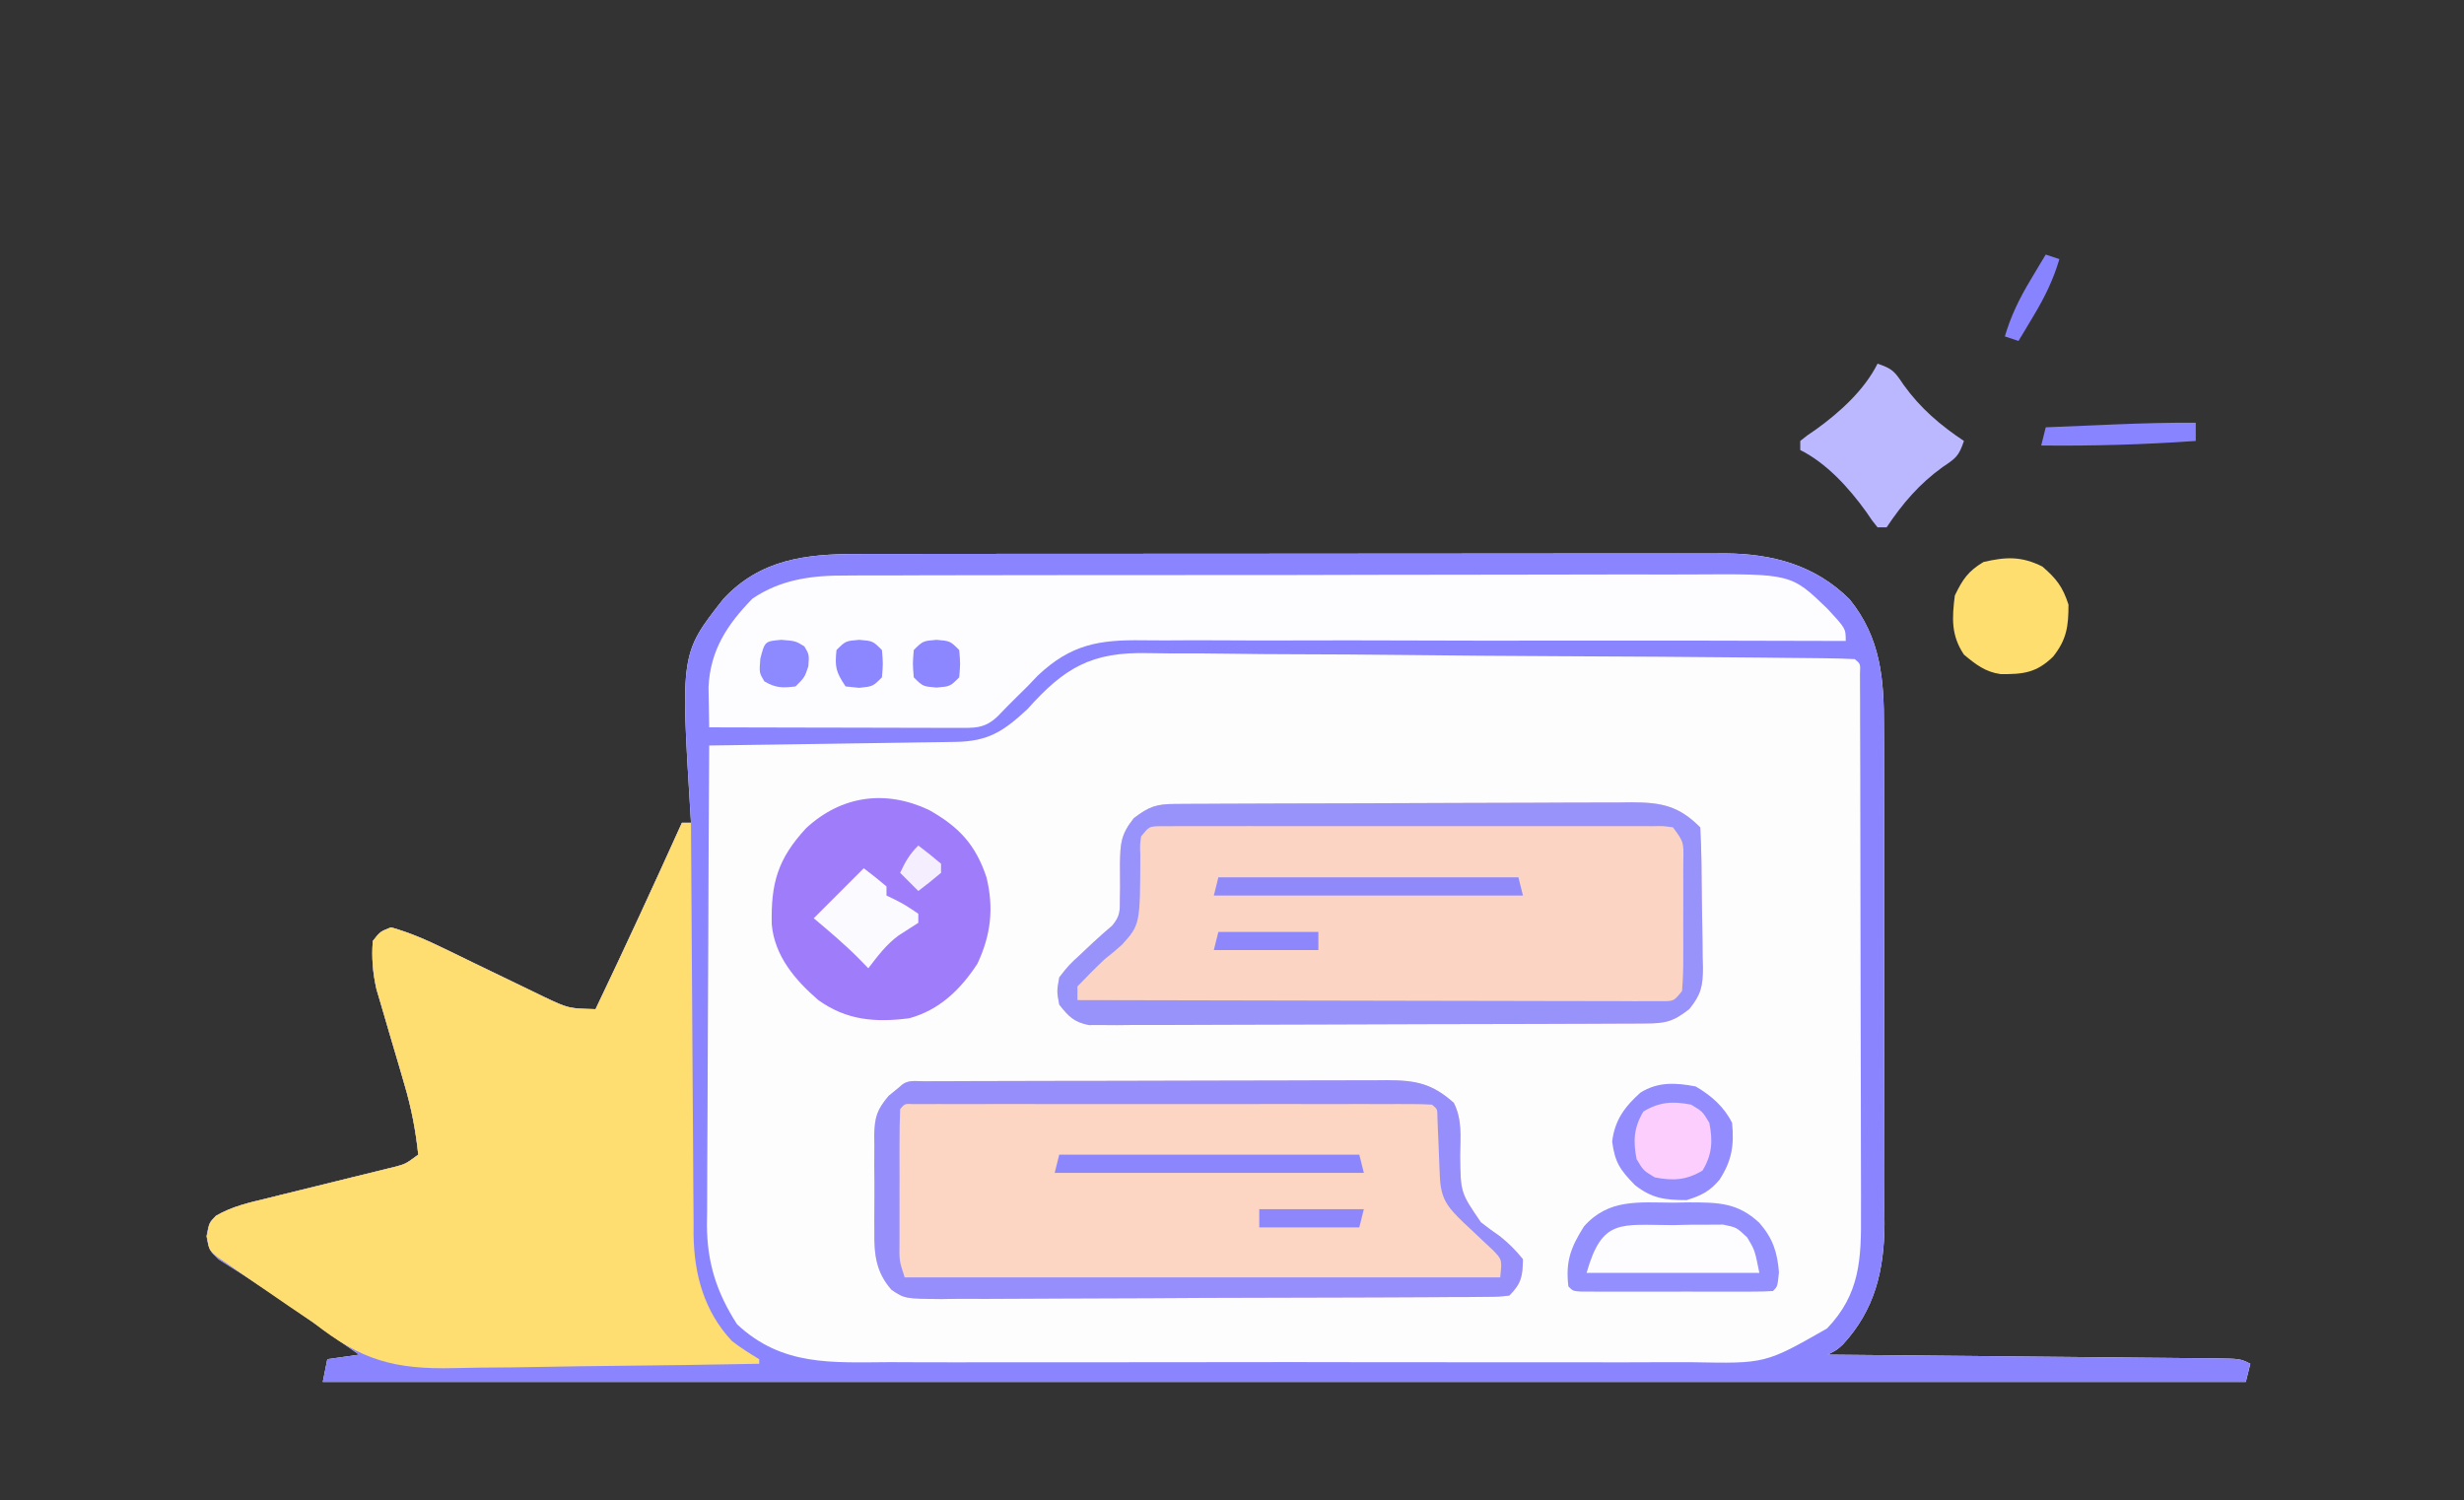
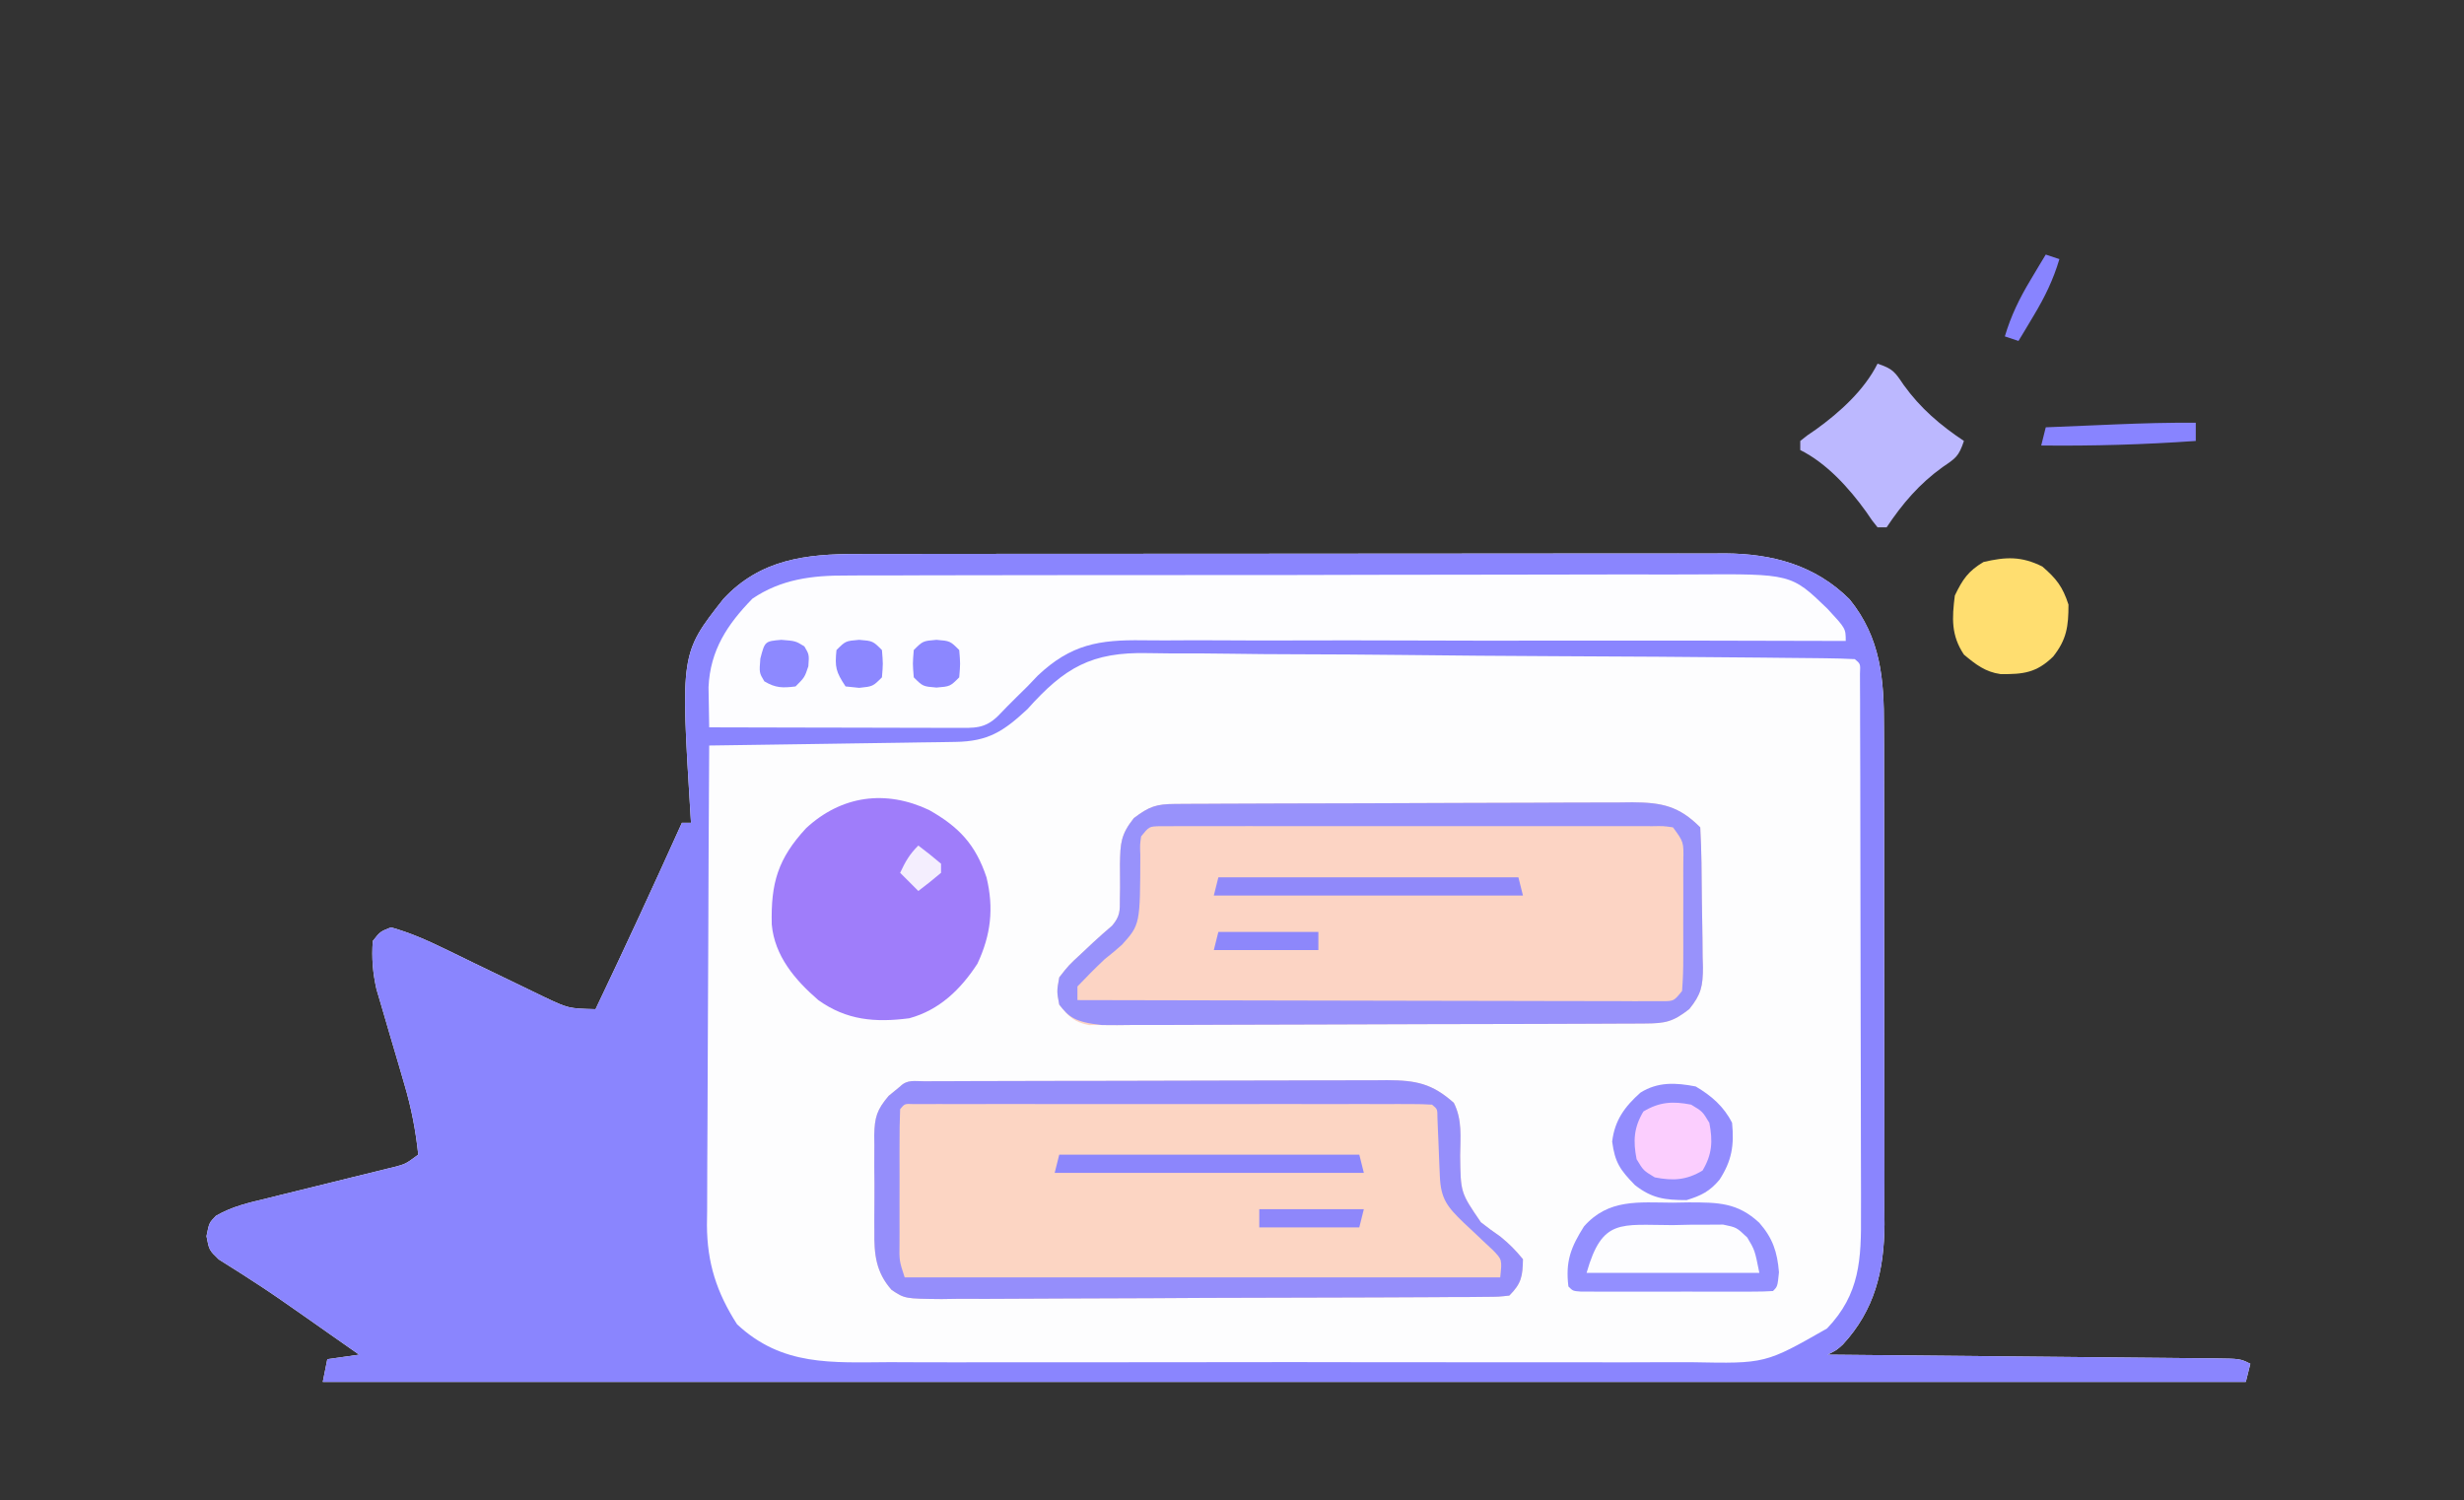
<svg xmlns="http://www.w3.org/2000/svg" version="1.1" width="542" height="330">
  <rect width="100%" height="100%" fill="#333333" stroke="none" />
  <path d="M0 0 C0.841 -0.002 1.682 -0.005 2.548 -0.007 C5.352 -0.013 8.156 -0.012 10.96 -0.012 C12.976 -0.015 14.992 -0.018 17.008 -0.022 C22.475 -0.031 27.942 -0.033 33.409 -0.034 C36.826 -0.034 40.244 -0.036 43.661 -0.039 C55.589 -0.048 67.517 -0.052 79.445 -0.052 C90.555 -0.051 101.665 -0.062 112.775 -0.077 C122.322 -0.09 131.869 -0.096 141.415 -0.095 C147.114 -0.095 152.812 -0.098 158.51 -0.108 C163.87 -0.118 169.23 -0.118 174.59 -0.111 C176.553 -0.11 178.517 -0.112 180.48 -0.118 C183.168 -0.126 185.855 -0.121 188.542 -0.114 C189.313 -0.119 190.084 -0.124 190.877 -0.129 C201.274 -0.064 210.713 2.461 218.258 9.989 C225.107 18.483 225.843 27.492 225.802 38.098 C225.813 40.005 225.813 40.005 225.823 41.95 C225.841 45.413 225.84 48.876 225.834 52.339 C225.831 55.241 225.837 58.143 225.843 61.045 C225.857 67.899 225.856 74.752 225.844 81.605 C225.833 88.649 225.847 95.693 225.874 102.738 C225.896 108.809 225.902 114.881 225.897 120.952 C225.893 124.568 225.896 128.184 225.913 131.8 C225.931 135.837 225.917 139.873 225.9 143.911 C225.91 145.091 225.919 146.272 225.929 147.488 C225.839 157.649 223.783 166.292 216.765 173.892 C215.398 175.134 215.398 175.134 213.398 176.134 C215.102 176.149 215.102 176.149 216.839 176.165 C227.523 176.263 238.206 176.365 248.889 176.473 C254.382 176.528 259.875 176.582 265.368 176.631 C270.665 176.679 275.963 176.731 281.26 176.787 C283.285 176.807 285.309 176.826 287.334 176.843 C290.162 176.867 292.99 176.897 295.818 176.928 C296.661 176.934 297.505 176.94 298.374 176.946 C304.17 177.02 304.17 177.02 306.398 178.134 C306.068 179.454 305.738 180.774 305.398 182.134 C165.808 182.134 26.218 182.134 -117.602 182.134 C-117.272 180.484 -116.942 178.834 -116.602 177.134 C-114.292 176.804 -111.982 176.474 -109.602 176.134 C-111.753 174.626 -113.904 173.119 -116.056 171.612 C-117.884 170.331 -119.71 169.047 -121.534 167.761 C-125.589 164.908 -129.641 162.074 -133.824 159.411 C-134.429 159.019 -135.034 158.627 -135.658 158.223 C-137.249 157.2 -138.855 156.197 -140.461 155.196 C-142.602 153.134 -142.602 153.134 -143.18 150.071 C-142.602 147.134 -142.602 147.134 -141.117 145.601 C-137.521 143.503 -133.814 142.688 -129.785 141.724 C-128.506 141.404 -128.506 141.404 -127.201 141.078 C-124.482 140.4 -121.761 139.735 -119.039 139.071 C-116.314 138.403 -113.59 137.732 -110.867 137.054 C-109.175 136.632 -107.481 136.217 -105.785 135.808 C-105.018 135.618 -104.25 135.427 -103.459 135.231 C-102.785 135.067 -102.111 134.903 -101.416 134.734 C-99.296 134.122 -99.296 134.122 -96.602 132.134 C-97.169 126.738 -98.12 121.82 -99.668 116.599 C-100.075 115.198 -100.482 113.798 -100.889 112.397 C-101.527 110.229 -102.167 108.061 -102.811 105.894 C-103.438 103.777 -104.054 101.657 -104.668 99.536 C-105.039 98.283 -105.41 97.03 -105.791 95.739 C-106.621 92.049 -106.866 88.902 -106.602 85.134 C-104.977 83.071 -104.977 83.071 -102.602 82.134 C-98.474 83.279 -94.707 84.942 -90.863 86.813 C-89.796 87.33 -88.728 87.847 -87.627 88.38 C-85.975 89.186 -85.975 89.186 -84.289 90.009 C-80.066 92.062 -75.837 94.105 -71.602 96.134 C-70.736 96.554 -69.871 96.975 -68.979 97.408 C-63.551 99.975 -63.551 99.975 -57.602 100.134 C-51.103 86.54 -44.798 72.867 -38.602 59.134 C-37.942 59.134 -37.282 59.134 -36.602 59.134 C-36.637 58.576 -36.673 58.019 -36.709 57.444 C-38.899 21.861 -38.899 21.861 -29.477 9.884 C-21.376 1.174 -11.312 -0.023 0 0 Z " fill="#FDFDFE" transform="translate(188.602,121.866)" />
  <path d="M0 0 C0.841 -0.002 1.682 -0.005 2.548 -0.007 C5.352 -0.013 8.156 -0.012 10.96 -0.012 C12.976 -0.015 14.992 -0.018 17.008 -0.022 C22.475 -0.031 27.942 -0.033 33.409 -0.034 C36.826 -0.034 40.244 -0.036 43.661 -0.039 C55.589 -0.048 67.517 -0.052 79.445 -0.052 C90.555 -0.051 101.665 -0.062 112.775 -0.077 C122.322 -0.09 131.869 -0.096 141.415 -0.095 C147.114 -0.095 152.812 -0.098 158.51 -0.108 C163.87 -0.118 169.23 -0.118 174.59 -0.111 C176.553 -0.11 178.517 -0.112 180.48 -0.118 C183.168 -0.126 185.855 -0.121 188.542 -0.114 C189.313 -0.119 190.084 -0.124 190.877 -0.129 C201.274 -0.064 210.713 2.461 218.258 9.989 C225.107 18.483 225.843 27.492 225.802 38.098 C225.813 40.005 225.813 40.005 225.823 41.95 C225.841 45.413 225.84 48.876 225.834 52.339 C225.831 55.241 225.837 58.143 225.843 61.045 C225.857 67.899 225.856 74.752 225.844 81.605 C225.833 88.649 225.847 95.693 225.874 102.738 C225.896 108.809 225.902 114.881 225.897 120.952 C225.893 124.568 225.896 128.184 225.913 131.8 C225.931 135.837 225.917 139.873 225.9 143.911 C225.91 145.091 225.919 146.272 225.929 147.488 C225.839 157.649 223.783 166.292 216.765 173.892 C215.398 175.134 215.398 175.134 213.398 176.134 C215.102 176.149 215.102 176.149 216.839 176.165 C227.523 176.263 238.206 176.365 248.889 176.473 C254.382 176.528 259.875 176.582 265.368 176.631 C270.665 176.679 275.963 176.731 281.26 176.787 C283.285 176.807 285.309 176.826 287.334 176.843 C290.162 176.867 292.99 176.897 295.818 176.928 C296.661 176.934 297.505 176.94 298.374 176.946 C304.17 177.02 304.17 177.02 306.398 178.134 C306.068 179.454 305.738 180.774 305.398 182.134 C165.808 182.134 26.218 182.134 -117.602 182.134 C-117.272 180.484 -116.942 178.834 -116.602 177.134 C-114.292 176.804 -111.982 176.474 -109.602 176.134 C-111.753 174.626 -113.904 173.119 -116.056 171.612 C-117.884 170.331 -119.71 169.047 -121.534 167.761 C-125.589 164.908 -129.641 162.074 -133.824 159.411 C-134.429 159.019 -135.034 158.627 -135.658 158.223 C-137.249 157.2 -138.855 156.197 -140.461 155.196 C-142.602 153.134 -142.602 153.134 -143.18 150.071 C-142.602 147.134 -142.602 147.134 -141.117 145.601 C-137.521 143.503 -133.814 142.688 -129.785 141.724 C-128.506 141.404 -128.506 141.404 -127.201 141.078 C-124.482 140.4 -121.761 139.735 -119.039 139.071 C-116.314 138.403 -113.59 137.732 -110.867 137.054 C-109.175 136.632 -107.481 136.217 -105.785 135.808 C-105.018 135.618 -104.25 135.427 -103.459 135.231 C-102.785 135.067 -102.111 134.903 -101.416 134.734 C-99.296 134.122 -99.296 134.122 -96.602 132.134 C-97.169 126.738 -98.12 121.82 -99.668 116.599 C-100.075 115.198 -100.482 113.798 -100.889 112.397 C-101.527 110.229 -102.167 108.061 -102.811 105.894 C-103.438 103.777 -104.054 101.657 -104.668 99.536 C-105.039 98.283 -105.41 97.03 -105.791 95.739 C-106.621 92.049 -106.866 88.902 -106.602 85.134 C-104.977 83.071 -104.977 83.071 -102.602 82.134 C-98.474 83.279 -94.707 84.942 -90.863 86.813 C-89.796 87.33 -88.728 87.847 -87.627 88.38 C-85.975 89.186 -85.975 89.186 -84.289 90.009 C-80.066 92.062 -75.837 94.105 -71.602 96.134 C-70.736 96.554 -69.871 96.975 -68.979 97.408 C-63.551 99.975 -63.551 99.975 -57.602 100.134 C-51.103 86.54 -44.798 72.867 -38.602 59.134 C-37.942 59.134 -37.282 59.134 -36.602 59.134 C-36.637 58.576 -36.673 58.019 -36.709 57.444 C-38.899 21.861 -38.899 21.861 -29.477 9.884 C-21.376 1.174 -11.312 -0.023 0 0 Z M37.398 34.134 C32.157 39 28.803 41.233 21.55 41.339 C20.349 41.359 19.148 41.379 17.91 41.399 C16.613 41.416 15.316 41.433 13.98 41.45 C12.639 41.471 11.298 41.492 9.957 41.513 C6.431 41.568 2.905 41.618 -0.621 41.666 C-4.221 41.716 -7.821 41.772 -11.42 41.827 C-18.481 41.935 -25.541 42.036 -32.602 42.134 C-32.695 56.825 -32.766 71.516 -32.809 86.207 C-32.83 93.029 -32.858 99.851 -32.904 106.673 C-32.948 113.261 -32.971 119.848 -32.981 126.436 C-32.989 128.946 -33.003 131.455 -33.025 133.964 C-33.054 137.487 -33.058 141.01 -33.056 144.534 C-33.07 145.564 -33.085 146.594 -33.099 147.655 C-33.052 155.972 -30.964 162.451 -26.477 169.446 C-16.568 178.709 -5.669 177.85 7.111 177.781 C9.215 177.787 11.318 177.796 13.421 177.807 C19.114 177.83 24.805 177.821 30.498 177.805 C36.465 177.793 42.433 177.804 48.401 177.812 C58.421 177.821 68.441 177.809 78.461 177.786 C90.032 177.758 101.603 177.767 113.174 177.795 C123.123 177.817 133.073 177.821 143.022 177.808 C148.958 177.8 154.894 177.799 160.829 177.815 C166.411 177.83 171.992 177.82 177.574 177.791 C179.618 177.784 181.661 177.786 183.705 177.797 C199.719 178.109 199.719 178.109 213.28 170.378 C220.544 162.814 220.83 155.09 220.755 145.054 C220.758 143.095 220.758 143.095 220.761 141.095 C220.766 137.53 220.753 133.964 220.735 130.398 C220.72 126.665 220.721 122.931 220.721 119.197 C220.717 112.935 220.702 106.672 220.679 100.41 C220.651 92.362 220.64 84.315 220.636 76.267 C220.632 69.352 220.619 62.436 220.605 55.52 C220.601 53.294 220.598 51.068 220.596 48.842 C220.59 44.707 220.575 40.572 220.559 36.437 C220.558 34.579 220.558 34.579 220.556 32.684 C220.55 31.565 220.545 30.447 220.539 29.294 C220.534 27.827 220.534 27.827 220.53 26.33 C220.643 24.158 220.643 24.158 219.398 23.134 C217.236 23.013 215.07 22.963 212.905 22.939 C212.218 22.931 211.532 22.922 210.824 22.913 C208.506 22.886 206.188 22.866 203.87 22.846 C202.214 22.828 200.559 22.81 198.903 22.792 C183.75 22.632 168.596 22.548 153.442 22.482 C142.243 22.431 131.046 22.346 119.848 22.213 C111.973 22.123 104.098 22.075 96.222 22.058 C91.521 22.047 86.821 22.016 82.12 21.94 C77.688 21.869 73.258 21.851 68.825 21.871 C67.207 21.87 65.587 21.85 63.969 21.809 C51.494 21.511 45.56 24.996 37.398 34.134 Z " fill="#8A85FE" transform="translate(188.602,121.866)" />
-   <path d="M0 0 C0.66 0 1.32 0 2 0 C2.006 1.208 2.012 2.416 2.018 3.66 C2.075 15.062 2.148 26.464 2.236 37.867 C2.28 43.728 2.32 49.589 2.346 55.451 C2.373 61.112 2.413 66.772 2.463 72.432 C2.48 74.588 2.491 76.744 2.498 78.899 C2.507 81.927 2.535 84.954 2.568 87.982 C2.566 88.866 2.565 89.75 2.563 90.661 C2.694 99.417 4.904 107.481 11 114 C12.935 115.502 14.898 116.729 17 118 C17 118.33 17 118.66 17 119 C6.29 119.21 -4.42 119.369 -15.131 119.466 C-20.107 119.513 -25.081 119.576 -30.055 119.679 C-34.866 119.778 -39.676 119.831 -44.488 119.854 C-46.314 119.87 -48.139 119.903 -49.963 119.952 C-63.141 120.291 -70.573 118.255 -81 110 C-82.785 108.78 -84.577 107.571 -86.383 106.383 C-87.965 105.299 -89.546 104.213 -91.125 103.125 C-91.935 102.571 -92.744 102.016 -93.578 101.445 C-97.893 98.483 -97.893 98.483 -100 97 C-100.733 96.509 -101.467 96.017 -102.222 95.511 C-104 94 -104 94 -104.5 91 C-104 88 -104 88 -102.52 86.463 C-98.92 84.373 -95.212 83.554 -91.184 82.59 C-90.331 82.377 -89.478 82.164 -88.599 81.944 C-85.881 81.267 -83.159 80.601 -80.438 79.938 C-77.712 79.269 -74.988 78.598 -72.265 77.92 C-70.573 77.499 -68.879 77.083 -67.183 76.674 C-66.416 76.484 -65.648 76.294 -64.857 76.097 C-64.183 75.933 -63.509 75.769 -62.814 75.6 C-60.694 74.988 -60.694 74.988 -58 73 C-58.567 67.604 -59.518 62.686 -61.066 57.465 C-61.473 56.064 -61.88 54.664 -62.287 53.264 C-62.925 51.095 -63.566 48.927 -64.21 46.76 C-64.837 44.643 -65.452 42.523 -66.066 40.402 C-66.437 39.149 -66.808 37.896 -67.19 36.605 C-68.019 32.916 -68.265 29.768 -68 26 C-66.375 23.938 -66.375 23.938 -64 23 C-59.872 24.145 -56.106 25.808 -52.262 27.68 C-51.194 28.197 -50.126 28.714 -49.025 29.246 C-47.924 29.784 -46.822 30.321 -45.688 30.875 C-41.464 32.928 -37.235 34.971 -33 37 C-31.702 37.631 -31.702 37.631 -30.377 38.274 C-24.95 40.841 -24.95 40.841 -19 41 C-12.502 27.407 -6.196 13.733 0 0 Z " fill="#FEDE70" transform="translate(150,181)" />
  <path d="M0 0 C0.945 -0.007 1.89 -0.014 2.863 -0.022 C4.423 -0.026 4.423 -0.026 6.015 -0.03 C7.108 -0.036 8.2 -0.043 9.326 -0.05 C12.955 -0.07 16.584 -0.081 20.213 -0.091 C21.45 -0.095 22.688 -0.099 23.963 -0.103 C29.836 -0.122 35.709 -0.137 41.583 -0.145 C48.358 -0.155 55.133 -0.181 61.909 -0.222 C67.78 -0.255 73.651 -0.267 79.522 -0.271 C82.018 -0.276 84.514 -0.288 87.01 -0.306 C90.502 -0.331 93.995 -0.33 97.487 -0.323 C98.519 -0.336 99.551 -0.348 100.615 -0.362 C107.096 -0.315 110.82 0.458 115.51 5.147 C115.802 10.347 115.824 15.549 115.86 20.756 C115.877 22.51 115.904 24.263 115.942 26.017 C115.997 28.545 116.019 31.072 116.033 33.6 C116.056 34.381 116.079 35.161 116.102 35.965 C116.086 40.066 115.718 41.89 113.102 45.119 C109.512 47.928 107.847 48.274 103.361 48.294 C102.27 48.301 101.179 48.309 100.056 48.316 C98.853 48.319 97.651 48.321 96.413 48.324 C95.151 48.331 93.889 48.337 92.589 48.344 C89.122 48.361 85.655 48.372 82.188 48.38 C80.023 48.385 77.858 48.392 75.692 48.398 C68.92 48.417 62.147 48.431 55.375 48.439 C47.553 48.449 39.731 48.476 31.909 48.516 C25.866 48.546 19.823 48.561 13.779 48.564 C10.168 48.567 6.558 48.576 2.947 48.601 C-1.08 48.628 -5.107 48.624 -9.134 48.617 C-10.931 48.636 -10.931 48.636 -12.765 48.656 C-13.861 48.649 -14.958 48.642 -16.087 48.635 C-17.04 48.637 -17.992 48.64 -18.973 48.642 C-22.255 47.997 -23.444 46.742 -25.49 44.147 C-26.041 41.221 -26.041 41.221 -25.49 38.147 C-23.408 35.479 -23.408 35.479 -20.678 32.96 C-19.784 32.12 -18.891 31.281 -17.971 30.417 C-16.619 29.18 -15.258 27.952 -13.856 26.772 C-12.104 24.688 -12.134 23.568 -12.154 20.874 C-12.141 20.049 -12.128 19.224 -12.115 18.374 C-12.115 16.647 -12.123 14.921 -12.138 13.194 C-12.054 8.678 -11.975 6.758 -9.076 3.108 C-5.707 0.554 -4.142 0.021 0 0 Z " fill="#FCD4C4" transform="translate(258.49,176.853)" />
  <path d="M0 0 C1.43 -0.009 1.43 -0.009 2.889 -0.017 C3.944 -0.018 4.998 -0.02 6.085 -0.021 C7.189 -0.026 8.293 -0.031 9.43 -0.036 C13.102 -0.05 16.773 -0.057 20.445 -0.063 C22.987 -0.068 25.53 -0.074 28.072 -0.08 C32.729 -0.089 37.385 -0.095 42.042 -0.098 C48.895 -0.103 55.748 -0.12 62.6 -0.149 C68.534 -0.174 74.468 -0.181 80.401 -0.183 C82.926 -0.186 85.451 -0.194 87.975 -0.207 C91.507 -0.224 95.037 -0.223 98.569 -0.216 C100.139 -0.23 100.139 -0.23 101.74 -0.244 C108.031 -0.208 111.596 0.469 116.386 4.75 C118.271 8.508 117.813 12.252 117.773 16.39 C117.868 24.493 117.868 24.493 122.336 31.015 C123.718 32.102 125.133 33.149 126.586 34.14 C128.554 35.738 129.964 37.153 131.586 39.14 C131.512 42.895 131.257 44.469 128.586 47.14 C126.261 47.403 126.261 47.403 123.291 47.421 C121.607 47.438 121.607 47.438 119.888 47.456 C118.65 47.458 117.412 47.46 116.137 47.463 C114.838 47.473 113.539 47.483 112.2 47.493 C108.63 47.519 105.059 47.532 101.489 47.541 C99.259 47.547 97.028 47.555 94.798 47.564 C87.821 47.591 80.844 47.611 73.867 47.618 C65.811 47.627 57.756 47.662 49.7 47.72 C43.475 47.763 37.25 47.784 31.025 47.786 C27.306 47.788 23.588 47.8 19.869 47.836 C15.72 47.875 11.572 47.866 7.422 47.853 C6.19 47.872 4.958 47.89 3.689 47.909 C-4.379 47.83 -4.379 47.83 -7.291 45.891 C-10.739 42.015 -11.148 38.042 -11.079 33.074 C-11.083 32.318 -11.088 31.561 -11.093 30.782 C-11.096 29.191 -11.087 27.6 -11.066 26.009 C-11.04 23.58 -11.066 21.157 -11.098 18.728 C-11.095 17.177 -11.088 15.625 -11.079 14.074 C-11.089 13.353 -11.099 12.632 -11.109 11.889 C-11.017 7.903 -10.545 6.295 -7.935 3.207 C-7.104 2.525 -6.272 1.843 -5.414 1.14 C-3.827 -0.447 -2.202 0.008 0 0 Z " fill="#FCD5C3" transform="translate(203.414,237.86)" />
  <path d="M0 0 C0.87 -0.006 1.741 -0.012 2.638 -0.018 C5.53 -0.035 8.422 -0.03 11.314 -0.026 C13.398 -0.033 15.482 -0.041 17.565 -0.051 C23.208 -0.073 28.85 -0.076 34.493 -0.074 C39.209 -0.074 43.926 -0.083 48.643 -0.091 C59.772 -0.11 70.902 -0.113 82.032 -0.107 C93.501 -0.1 104.97 -0.123 116.439 -0.16 C126.3 -0.191 136.16 -0.202 146.02 -0.198 C151.903 -0.196 157.786 -0.201 163.67 -0.226 C169.203 -0.248 174.736 -0.246 180.269 -0.226 C182.295 -0.223 184.321 -0.228 186.347 -0.242 C207.912 -0.384 207.912 -0.384 215.869 7.296 C219.899 11.645 219.899 11.645 219.899 14.394 C219.038 14.391 218.177 14.388 217.29 14.385 C196.315 14.311 175.34 14.288 154.364 14.319 C144.22 14.333 134.077 14.331 123.933 14.288 C115.089 14.251 106.245 14.246 97.4 14.279 C92.72 14.295 88.04 14.295 83.36 14.258 C78.947 14.223 74.537 14.231 70.125 14.27 C68.512 14.277 66.899 14.269 65.286 14.244 C55.693 14.106 49.46 15.117 42.161 22.025 C41.415 22.807 40.668 23.589 39.899 24.394 C39.087 25.193 38.275 25.993 37.439 26.816 C36.093 28.146 34.764 29.494 33.457 30.863 C30.5 33.769 28.186 33.516 24.164 33.508 C22.963 33.508 21.762 33.508 20.524 33.508 C19.222 33.503 17.92 33.497 16.578 33.492 C15.236 33.49 13.894 33.489 12.551 33.488 C9.017 33.484 5.482 33.474 1.948 33.463 C-1.659 33.453 -5.265 33.448 -8.871 33.443 C-15.948 33.433 -23.024 33.415 -30.101 33.394 C-30.142 31.504 -30.171 29.613 -30.195 27.723 C-30.212 26.67 -30.23 25.617 -30.248 24.532 C-29.869 16.42 -26.124 10.762 -20.59 5.086 C-14.317 0.822 -7.418 -0.05 0 0 Z " fill="#FDFDFF" transform="translate(186.101,126.606)" />
  <path d="M0 0 C6.555 3.709 10.213 7.575 12.625 14.812 C14.27 21.606 13.595 27.474 10.625 33.812 C6.93 39.477 2.256 44.011 -4.375 45.812 C-11.854 46.781 -18.156 46.263 -24.375 41.812 C-29.489 37.396 -33.987 32.109 -34.613 25.176 C-34.835 16.056 -33.255 10.695 -27.062 4 C-19.274 -3.212 -9.558 -4.516 0 0 Z " fill="#9F7DFA" transform="translate(204.375,178.188)" />
-   <path d="M0 0 C0.945 -0.007 1.89 -0.014 2.863 -0.022 C4.423 -0.026 4.423 -0.026 6.015 -0.03 C7.108 -0.036 8.2 -0.043 9.326 -0.05 C12.955 -0.07 16.584 -0.081 20.213 -0.091 C21.45 -0.095 22.688 -0.099 23.963 -0.103 C29.836 -0.122 35.709 -0.137 41.583 -0.145 C48.358 -0.155 55.133 -0.181 61.909 -0.222 C67.78 -0.255 73.651 -0.267 79.522 -0.271 C82.018 -0.276 84.514 -0.288 87.01 -0.306 C90.502 -0.331 93.995 -0.33 97.487 -0.323 C98.519 -0.336 99.551 -0.348 100.615 -0.362 C107.096 -0.315 110.82 0.458 115.51 5.147 C115.802 10.347 115.824 15.549 115.86 20.756 C115.877 22.51 115.904 24.263 115.942 26.017 C115.997 28.545 116.019 31.072 116.033 33.6 C116.056 34.381 116.079 35.161 116.102 35.965 C116.086 40.066 115.718 41.89 113.102 45.119 C109.512 47.928 107.847 48.274 103.361 48.294 C102.27 48.301 101.179 48.309 100.056 48.316 C98.853 48.319 97.651 48.321 96.413 48.324 C95.151 48.331 93.889 48.337 92.589 48.344 C89.122 48.361 85.655 48.372 82.188 48.38 C80.023 48.385 77.858 48.392 75.692 48.398 C68.92 48.417 62.147 48.431 55.375 48.439 C47.553 48.449 39.731 48.476 31.909 48.516 C25.866 48.546 19.823 48.561 13.779 48.564 C10.168 48.567 6.558 48.576 2.947 48.601 C-1.08 48.628 -5.107 48.624 -9.134 48.617 C-10.931 48.636 -10.931 48.636 -12.765 48.656 C-13.861 48.649 -14.958 48.642 -16.087 48.635 C-17.04 48.637 -17.992 48.64 -18.973 48.642 C-22.255 47.997 -23.444 46.742 -25.49 44.147 C-26.041 41.221 -26.041 41.221 -25.49 38.147 C-23.408 35.479 -23.408 35.479 -20.678 32.96 C-19.784 32.12 -18.891 31.281 -17.971 30.417 C-16.619 29.18 -15.258 27.952 -13.856 26.772 C-12.104 24.688 -12.134 23.568 -12.154 20.874 C-12.141 20.049 -12.128 19.224 -12.115 18.374 C-12.115 16.647 -12.123 14.921 -12.138 13.194 C-12.054 8.678 -11.975 6.758 -9.076 3.108 C-5.707 0.554 -4.142 0.021 0 0 Z M-7.49 7.147 C-7.745 9.051 -7.745 9.051 -7.658 11.217 C-7.699 26.519 -7.699 26.519 -11.678 30.96 C-12.913 32.063 -14.184 33.128 -15.49 34.147 C-17.562 36.093 -19.527 38.088 -21.49 40.147 C-21.49 41.137 -21.49 42.127 -21.49 43.147 C-4.444 43.194 12.601 43.229 29.647 43.251 C37.561 43.261 45.476 43.275 53.39 43.298 C60.286 43.318 67.182 43.331 74.078 43.335 C77.732 43.338 81.385 43.344 85.038 43.359 C89.111 43.375 93.184 43.375 97.258 43.374 C99.084 43.385 99.084 43.385 100.948 43.396 C102.053 43.393 103.158 43.391 104.296 43.388 C105.26 43.39 106.225 43.391 107.218 43.393 C109.707 43.369 109.707 43.369 111.51 41.147 C111.71 38.59 111.79 36.143 111.776 33.585 C111.778 32.464 111.778 32.464 111.781 31.321 C111.783 29.74 111.779 28.16 111.771 26.58 C111.76 24.157 111.771 21.734 111.783 19.311 C111.782 17.777 111.78 16.244 111.776 14.71 C111.782 13.619 111.782 13.619 111.788 12.506 C111.877 8.372 111.877 8.372 109.51 5.147 C107.393 4.844 107.393 4.844 104.917 4.893 C103.466 4.885 103.466 4.885 101.985 4.876 C100.92 4.88 99.855 4.884 98.758 4.888 C97.639 4.885 96.521 4.881 95.368 4.878 C91.655 4.869 87.942 4.875 84.229 4.882 C81.658 4.88 79.087 4.878 76.517 4.876 C71.123 4.873 65.729 4.877 60.336 4.886 C54.095 4.897 47.855 4.894 41.614 4.883 C35.617 4.873 29.62 4.874 23.623 4.88 C21.068 4.881 18.513 4.879 15.958 4.875 C12.392 4.87 8.827 4.877 5.262 4.888 C3.664 4.882 3.664 4.882 2.035 4.876 C1.067 4.882 0.1 4.887 -0.897 4.893 C-1.741 4.894 -2.584 4.895 -3.454 4.895 C-5.716 4.963 -5.716 4.963 -7.49 7.147 Z " fill="#9892FB" transform="translate(258.49,176.853)" />
+   <path d="M0 0 C0.945 -0.007 1.89 -0.014 2.863 -0.022 C4.423 -0.026 4.423 -0.026 6.015 -0.03 C7.108 -0.036 8.2 -0.043 9.326 -0.05 C12.955 -0.07 16.584 -0.081 20.213 -0.091 C21.45 -0.095 22.688 -0.099 23.963 -0.103 C29.836 -0.122 35.709 -0.137 41.583 -0.145 C48.358 -0.155 55.133 -0.181 61.909 -0.222 C67.78 -0.255 73.651 -0.267 79.522 -0.271 C82.018 -0.276 84.514 -0.288 87.01 -0.306 C90.502 -0.331 93.995 -0.33 97.487 -0.323 C98.519 -0.336 99.551 -0.348 100.615 -0.362 C107.096 -0.315 110.82 0.458 115.51 5.147 C115.802 10.347 115.824 15.549 115.86 20.756 C115.877 22.51 115.904 24.263 115.942 26.017 C115.997 28.545 116.019 31.072 116.033 33.6 C116.056 34.381 116.079 35.161 116.102 35.965 C116.086 40.066 115.718 41.89 113.102 45.119 C109.512 47.928 107.847 48.274 103.361 48.294 C102.27 48.301 101.179 48.309 100.056 48.316 C98.853 48.319 97.651 48.321 96.413 48.324 C95.151 48.331 93.889 48.337 92.589 48.344 C89.122 48.361 85.655 48.372 82.188 48.38 C80.023 48.385 77.858 48.392 75.692 48.398 C68.92 48.417 62.147 48.431 55.375 48.439 C47.553 48.449 39.731 48.476 31.909 48.516 C25.866 48.546 19.823 48.561 13.779 48.564 C10.168 48.567 6.558 48.576 2.947 48.601 C-1.08 48.628 -5.107 48.624 -9.134 48.617 C-10.931 48.636 -10.931 48.636 -12.765 48.656 C-13.861 48.649 -14.958 48.642 -16.087 48.635 C-22.255 47.997 -23.444 46.742 -25.49 44.147 C-26.041 41.221 -26.041 41.221 -25.49 38.147 C-23.408 35.479 -23.408 35.479 -20.678 32.96 C-19.784 32.12 -18.891 31.281 -17.971 30.417 C-16.619 29.18 -15.258 27.952 -13.856 26.772 C-12.104 24.688 -12.134 23.568 -12.154 20.874 C-12.141 20.049 -12.128 19.224 -12.115 18.374 C-12.115 16.647 -12.123 14.921 -12.138 13.194 C-12.054 8.678 -11.975 6.758 -9.076 3.108 C-5.707 0.554 -4.142 0.021 0 0 Z M-7.49 7.147 C-7.745 9.051 -7.745 9.051 -7.658 11.217 C-7.699 26.519 -7.699 26.519 -11.678 30.96 C-12.913 32.063 -14.184 33.128 -15.49 34.147 C-17.562 36.093 -19.527 38.088 -21.49 40.147 C-21.49 41.137 -21.49 42.127 -21.49 43.147 C-4.444 43.194 12.601 43.229 29.647 43.251 C37.561 43.261 45.476 43.275 53.39 43.298 C60.286 43.318 67.182 43.331 74.078 43.335 C77.732 43.338 81.385 43.344 85.038 43.359 C89.111 43.375 93.184 43.375 97.258 43.374 C99.084 43.385 99.084 43.385 100.948 43.396 C102.053 43.393 103.158 43.391 104.296 43.388 C105.26 43.39 106.225 43.391 107.218 43.393 C109.707 43.369 109.707 43.369 111.51 41.147 C111.71 38.59 111.79 36.143 111.776 33.585 C111.778 32.464 111.778 32.464 111.781 31.321 C111.783 29.74 111.779 28.16 111.771 26.58 C111.76 24.157 111.771 21.734 111.783 19.311 C111.782 17.777 111.78 16.244 111.776 14.71 C111.782 13.619 111.782 13.619 111.788 12.506 C111.877 8.372 111.877 8.372 109.51 5.147 C107.393 4.844 107.393 4.844 104.917 4.893 C103.466 4.885 103.466 4.885 101.985 4.876 C100.92 4.88 99.855 4.884 98.758 4.888 C97.639 4.885 96.521 4.881 95.368 4.878 C91.655 4.869 87.942 4.875 84.229 4.882 C81.658 4.88 79.087 4.878 76.517 4.876 C71.123 4.873 65.729 4.877 60.336 4.886 C54.095 4.897 47.855 4.894 41.614 4.883 C35.617 4.873 29.62 4.874 23.623 4.88 C21.068 4.881 18.513 4.879 15.958 4.875 C12.392 4.87 8.827 4.877 5.262 4.888 C3.664 4.882 3.664 4.882 2.035 4.876 C1.067 4.882 0.1 4.887 -0.897 4.893 C-1.741 4.894 -2.584 4.895 -3.454 4.895 C-5.716 4.963 -5.716 4.963 -7.49 7.147 Z " fill="#9892FB" transform="translate(258.49,176.853)" />
  <path d="M0 0 C1.43 -0.009 1.43 -0.009 2.889 -0.017 C3.944 -0.018 4.998 -0.02 6.085 -0.021 C7.189 -0.026 8.293 -0.031 9.43 -0.036 C13.102 -0.05 16.773 -0.057 20.445 -0.063 C22.987 -0.068 25.53 -0.074 28.072 -0.08 C32.729 -0.089 37.385 -0.095 42.042 -0.098 C48.895 -0.103 55.748 -0.12 62.6 -0.149 C68.534 -0.174 74.468 -0.181 80.401 -0.183 C82.926 -0.186 85.451 -0.194 87.975 -0.207 C91.507 -0.224 95.037 -0.223 98.569 -0.216 C100.139 -0.23 100.139 -0.23 101.74 -0.244 C108.031 -0.208 111.596 0.469 116.386 4.75 C118.271 8.508 117.813 12.252 117.773 16.39 C117.868 24.493 117.868 24.493 122.336 31.015 C123.718 32.102 125.133 33.149 126.586 34.14 C128.554 35.738 129.964 37.153 131.586 39.14 C131.512 42.895 131.257 44.469 128.586 47.14 C126.261 47.403 126.261 47.403 123.291 47.421 C121.607 47.438 121.607 47.438 119.888 47.456 C118.65 47.458 117.412 47.46 116.137 47.463 C114.838 47.473 113.539 47.483 112.2 47.493 C108.63 47.519 105.059 47.532 101.489 47.541 C99.259 47.547 97.028 47.555 94.798 47.564 C87.821 47.591 80.844 47.611 73.867 47.618 C65.811 47.627 57.756 47.662 49.7 47.72 C43.475 47.763 37.25 47.784 31.025 47.786 C27.306 47.788 23.588 47.8 19.869 47.836 C15.72 47.875 11.572 47.866 7.422 47.853 C6.19 47.872 4.958 47.89 3.689 47.909 C-4.379 47.83 -4.379 47.83 -7.291 45.891 C-10.739 42.015 -11.148 38.042 -11.079 33.074 C-11.083 32.318 -11.088 31.561 -11.093 30.782 C-11.096 29.191 -11.087 27.6 -11.066 26.009 C-11.04 23.58 -11.066 21.157 -11.098 18.728 C-11.095 17.177 -11.088 15.625 -11.079 14.074 C-11.089 13.353 -11.099 12.632 -11.109 11.889 C-11.017 7.903 -10.545 6.295 -7.935 3.207 C-7.104 2.525 -6.272 1.843 -5.414 1.14 C-3.827 -0.447 -2.202 0.008 0 0 Z M-5.414 6.14 C-5.515 8.711 -5.554 11.253 -5.547 13.824 C-5.548 14.595 -5.549 15.365 -5.55 16.16 C-5.551 17.793 -5.549 19.426 -5.545 21.06 C-5.54 23.564 -5.545 26.068 -5.551 28.572 C-5.551 30.156 -5.549 31.74 -5.547 33.324 C-5.549 34.076 -5.551 34.828 -5.553 35.603 C-5.611 39.5 -5.611 39.5 -4.414 43.14 C38.816 43.14 82.046 43.14 126.586 43.14 C127.003 39.232 127.003 39.232 124.976 37.14 C124.27 36.48 123.563 35.82 122.836 35.14 C122.139 34.48 121.443 33.82 120.726 33.14 C120.02 32.48 119.313 31.82 118.586 31.14 C114.944 27.628 113.501 25.889 113.304 20.824 C113.248 19.555 113.248 19.555 113.191 18.26 C113.121 16.468 113.05 14.676 112.98 12.885 C112.924 11.617 112.924 11.617 112.867 10.324 C112.836 9.546 112.806 8.768 112.775 7.966 C112.778 6.122 112.778 6.122 111.586 5.14 C110.082 5.043 108.575 5.014 107.068 5.013 C106.092 5.011 105.116 5.008 104.111 5.005 C103.031 5.007 101.952 5.009 100.839 5.011 C99.144 5.008 99.144 5.008 97.415 5.006 C93.66 5.001 89.904 5.004 86.148 5.008 C83.551 5.007 80.954 5.006 78.357 5.005 C72.906 5.003 67.455 5.005 62.004 5.01 C55.694 5.016 49.384 5.014 43.073 5.008 C37.014 5.003 30.954 5.004 24.895 5.007 C22.311 5.007 19.727 5.006 17.143 5.004 C13.539 5.002 9.936 5.005 6.332 5.011 C5.252 5.009 4.173 5.007 3.06 5.005 C1.596 5.009 1.596 5.009 0.103 5.013 C-0.75 5.014 -1.604 5.014 -2.483 5.015 C-4.422 4.928 -4.422 4.928 -5.414 6.14 Z " fill="#958EFB" transform="translate(203.414,237.86)" />
  <path d="M0 0 C1.751 -0.03 1.751 -0.03 3.537 -0.061 C9.967 -0.057 14.264 -0.048 19.062 4.438 C22.012 7.821 23.015 10.848 23.375 15.312 C23.062 18.438 23.062 18.438 22.062 19.438 C20.686 19.535 19.305 19.565 17.926 19.567 C16.609 19.572 16.609 19.572 15.266 19.576 C14.312 19.574 13.358 19.572 12.375 19.57 C10.916 19.572 10.916 19.572 9.427 19.573 C7.366 19.574 5.304 19.572 3.243 19.568 C0.076 19.563 -3.091 19.568 -6.258 19.574 C-8.255 19.574 -10.253 19.572 -12.25 19.57 C-13.204 19.572 -14.158 19.574 -15.141 19.576 C-16.019 19.573 -16.897 19.57 -17.801 19.567 C-18.577 19.566 -19.354 19.565 -20.154 19.564 C-21.938 19.438 -21.938 19.438 -22.938 18.438 C-23.616 12.894 -22.386 9.784 -19.52 5.234 C-14.13 -0.887 -7.531 -0.046 0 0 Z " fill="#938FFF" transform="translate(367.938,264.562)" />
  <path d="M0 0 C3.42 1.14 3.799 1.811 5.75 4.688 C9.444 9.818 13.762 13.508 19 17 C17.86 20.42 17.189 20.799 14.312 22.75 C9.182 26.444 5.492 30.762 2 36 C1.34 36 0.68 36 0 36 C-1.191 34.531 -1.191 34.531 -2.562 32.5 C-6.317 27.299 -11.188 21.906 -17 19 C-17 18.34 -17 17.68 -17 17 C-15.531 15.809 -15.531 15.809 -13.5 14.438 C-8.299 10.683 -2.906 5.812 0 0 Z " fill="#BCB8FF" transform="translate(413,80)" />
  <path d="M0 0 C3.429 2.017 6.209 4.418 8 8 C8.49 12.994 7.935 16.328 5.258 20.484 C3.111 23.071 1.194 24.017 -2 25 C-6.73 25 -9.643 24.627 -13.375 21.688 C-16.625 18.36 -17.779 16.698 -18.375 12.125 C-17.814 7.452 -15.64 4.462 -12.16 1.359 C-8.319 -1.058 -4.365 -0.85 0 0 Z " fill="#928CFE" transform="translate(373,239)" />
  <path d="M0 0 C3.129 2.703 4.465 4.444 5.75 8.375 C5.75 13.162 5.357 16.045 2.375 19.812 C-1.264 23.365 -4.159 23.72 -9.184 23.664 C-12.565 23.191 -14.677 21.519 -17.25 19.375 C-20.09 15.114 -19.88 11.376 -19.25 6.375 C-17.538 2.824 -16.316 1.009 -12.938 -1 C-8.006 -2.147 -4.593 -2.297 0 0 Z " fill="#FFDE70" transform="translate(449.25,124.625)" />
  <path d="M0 0 C1.933 -0.043 1.933 -0.043 3.904 -0.086 C5.141 -0.089 6.378 -0.091 7.652 -0.094 C8.785 -0.101 9.918 -0.108 11.086 -0.115 C14.062 0.5 14.062 0.5 16.401 2.725 C18.062 5.5 18.062 5.5 19.062 10.5 C6.522 10.5 -6.018 10.5 -18.938 10.5 C-15.498 -1.539 -11.542 -0.023 0 0 Z " fill="#FDFDFF" transform="translate(367.938,269.5)" />
  <path d="M0 0 C21.78 0 43.56 0 66 0 C66.495 1.98 66.495 1.98 67 4 C44.56 4 22.12 4 -1 4 C-0.67 2.68 -0.34 1.36 0 0 Z " fill="#8C86FC" transform="translate(233,254)" />
  <path d="M0 0 C21.78 0 43.56 0 66 0 C66.495 1.98 66.495 1.98 67 4 C44.56 4 22.12 4 -1 4 C-0.67 2.68 -0.34 1.36 0 0 Z " fill="#9089FA" transform="translate(268,193)" />
-   <path d="M0 0 C1.707 1.281 3.374 2.618 5 4 C5 4.66 5 5.32 5 6 C5.598 6.289 6.196 6.577 6.812 6.875 C9 8 9 8 12 10 C12 10.66 12 11.32 12 12 C10.562 12.936 9.122 13.87 7.668 14.781 C4.923 16.787 3.072 19.319 1 22 C0.319 21.299 -0.361 20.598 -1.062 19.875 C-4.208 16.721 -7.589 13.861 -11 11 C-7.333 7.333 -3.667 3.667 0 0 Z " fill="#FBFAFE" transform="translate(190,191)" />
  <path d="M0 0 C2.5 1.5 2.5 1.5 4 4 C4.791 8.021 4.622 10.964 2.5 14.5 C-1.036 16.622 -3.979 16.791 -8 16 C-10.5 14.5 -10.5 14.5 -12 12 C-12.791 7.979 -12.622 5.036 -10.5 1.5 C-6.964 -0.622 -4.021 -0.791 0 0 Z " fill="#FBCEFE" transform="translate(372,243)" />
  <path d="M0 0 C0 1.32 0 2.64 0 4 C-11.353 4.796 -22.62 5.128 -34 5 C-33.67 3.68 -33.34 2.36 -33 1 C-29 0.831 -25 0.665 -21 0.5 C-19.875 0.452 -18.749 0.405 -17.59 0.355 C-11.721 0.115 -5.874 -0.058 0 0 Z " fill="#8884FF" transform="translate(483,93)" />
  <path d="M0 0 C7.59 0 15.18 0 23 0 C22.67 1.32 22.34 2.64 22 4 C14.74 4 7.48 4 0 4 C0 2.68 0 1.36 0 0 Z " fill="#8E87FB" transform="translate(277,266)" />
  <path d="M0 0 C7.26 0 14.52 0 22 0 C22 1.32 22 2.64 22 4 C14.41 4 6.82 4 -1 4 C-0.67 2.68 -0.34 1.36 0 0 Z " fill="#8D87FB" transform="translate(268,205)" />
  <path d="M0 0 C3.125 0.25 3.125 0.25 5.062 1.438 C6.125 3.25 6.125 3.25 5.938 5.812 C5.125 8.25 5.125 8.25 3.125 10.25 C0.291 10.613 -1.28 10.607 -3.75 9.125 C-4.875 7.25 -4.875 7.25 -4.625 4.125 C-3.631 0.316 -3.631 0.316 0 0 Z " fill="#8D89FF" transform="translate(171.875,140.75)" />
  <path d="M0 0 C3 0.25 3 0.25 5 2.25 C5.25 5.25 5.25 5.25 5 8.25 C3 10.25 3 10.25 0 10.5 C-3 10.25 -3 10.25 -5 8.25 C-5.25 5.25 -5.25 5.25 -5 2.25 C-3 0.25 -3 0.25 0 0 Z " fill="#8C87FF" transform="translate(206,140.75)" />
  <path d="M0 0 C3 0.25 3 0.25 5 2.25 C5.25 5.25 5.25 5.25 5 8.25 C3 10.25 3 10.25 0 10.562 C-0.99 10.459 -1.98 10.356 -3 10.25 C-5.149 7.026 -5.383 5.983 -5 2.25 C-3 0.25 -3 0.25 0 0 Z " fill="#8C87FF" transform="translate(189,140.75)" />
  <path d="M0 0 C0.99 0.33 1.98 0.66 3 1 C1.651 5.538 -0.192 9.319 -2.625 13.375 C-3.257 14.435 -3.888 15.494 -4.539 16.586 C-5.021 17.383 -5.503 18.179 -6 19 C-6.99 18.67 -7.98 18.34 -9 18 C-7.651 13.462 -5.808 9.681 -3.375 5.625 C-2.743 4.565 -2.112 3.506 -1.461 2.414 C-0.738 1.219 -0.738 1.219 0 0 Z " fill="#8884FF" transform="translate(450,56)" />
  <path d="M0 0 C1.707 1.281 3.374 2.618 5 4 C5 4.66 5 5.32 5 6 C3.374 7.382 1.707 8.719 0 10 C-1.32 8.68 -2.64 7.36 -4 6 C-2.848 3.532 -1.952 1.952 0 0 Z " fill="#F4EEFE" transform="translate(202,186)" />
</svg>